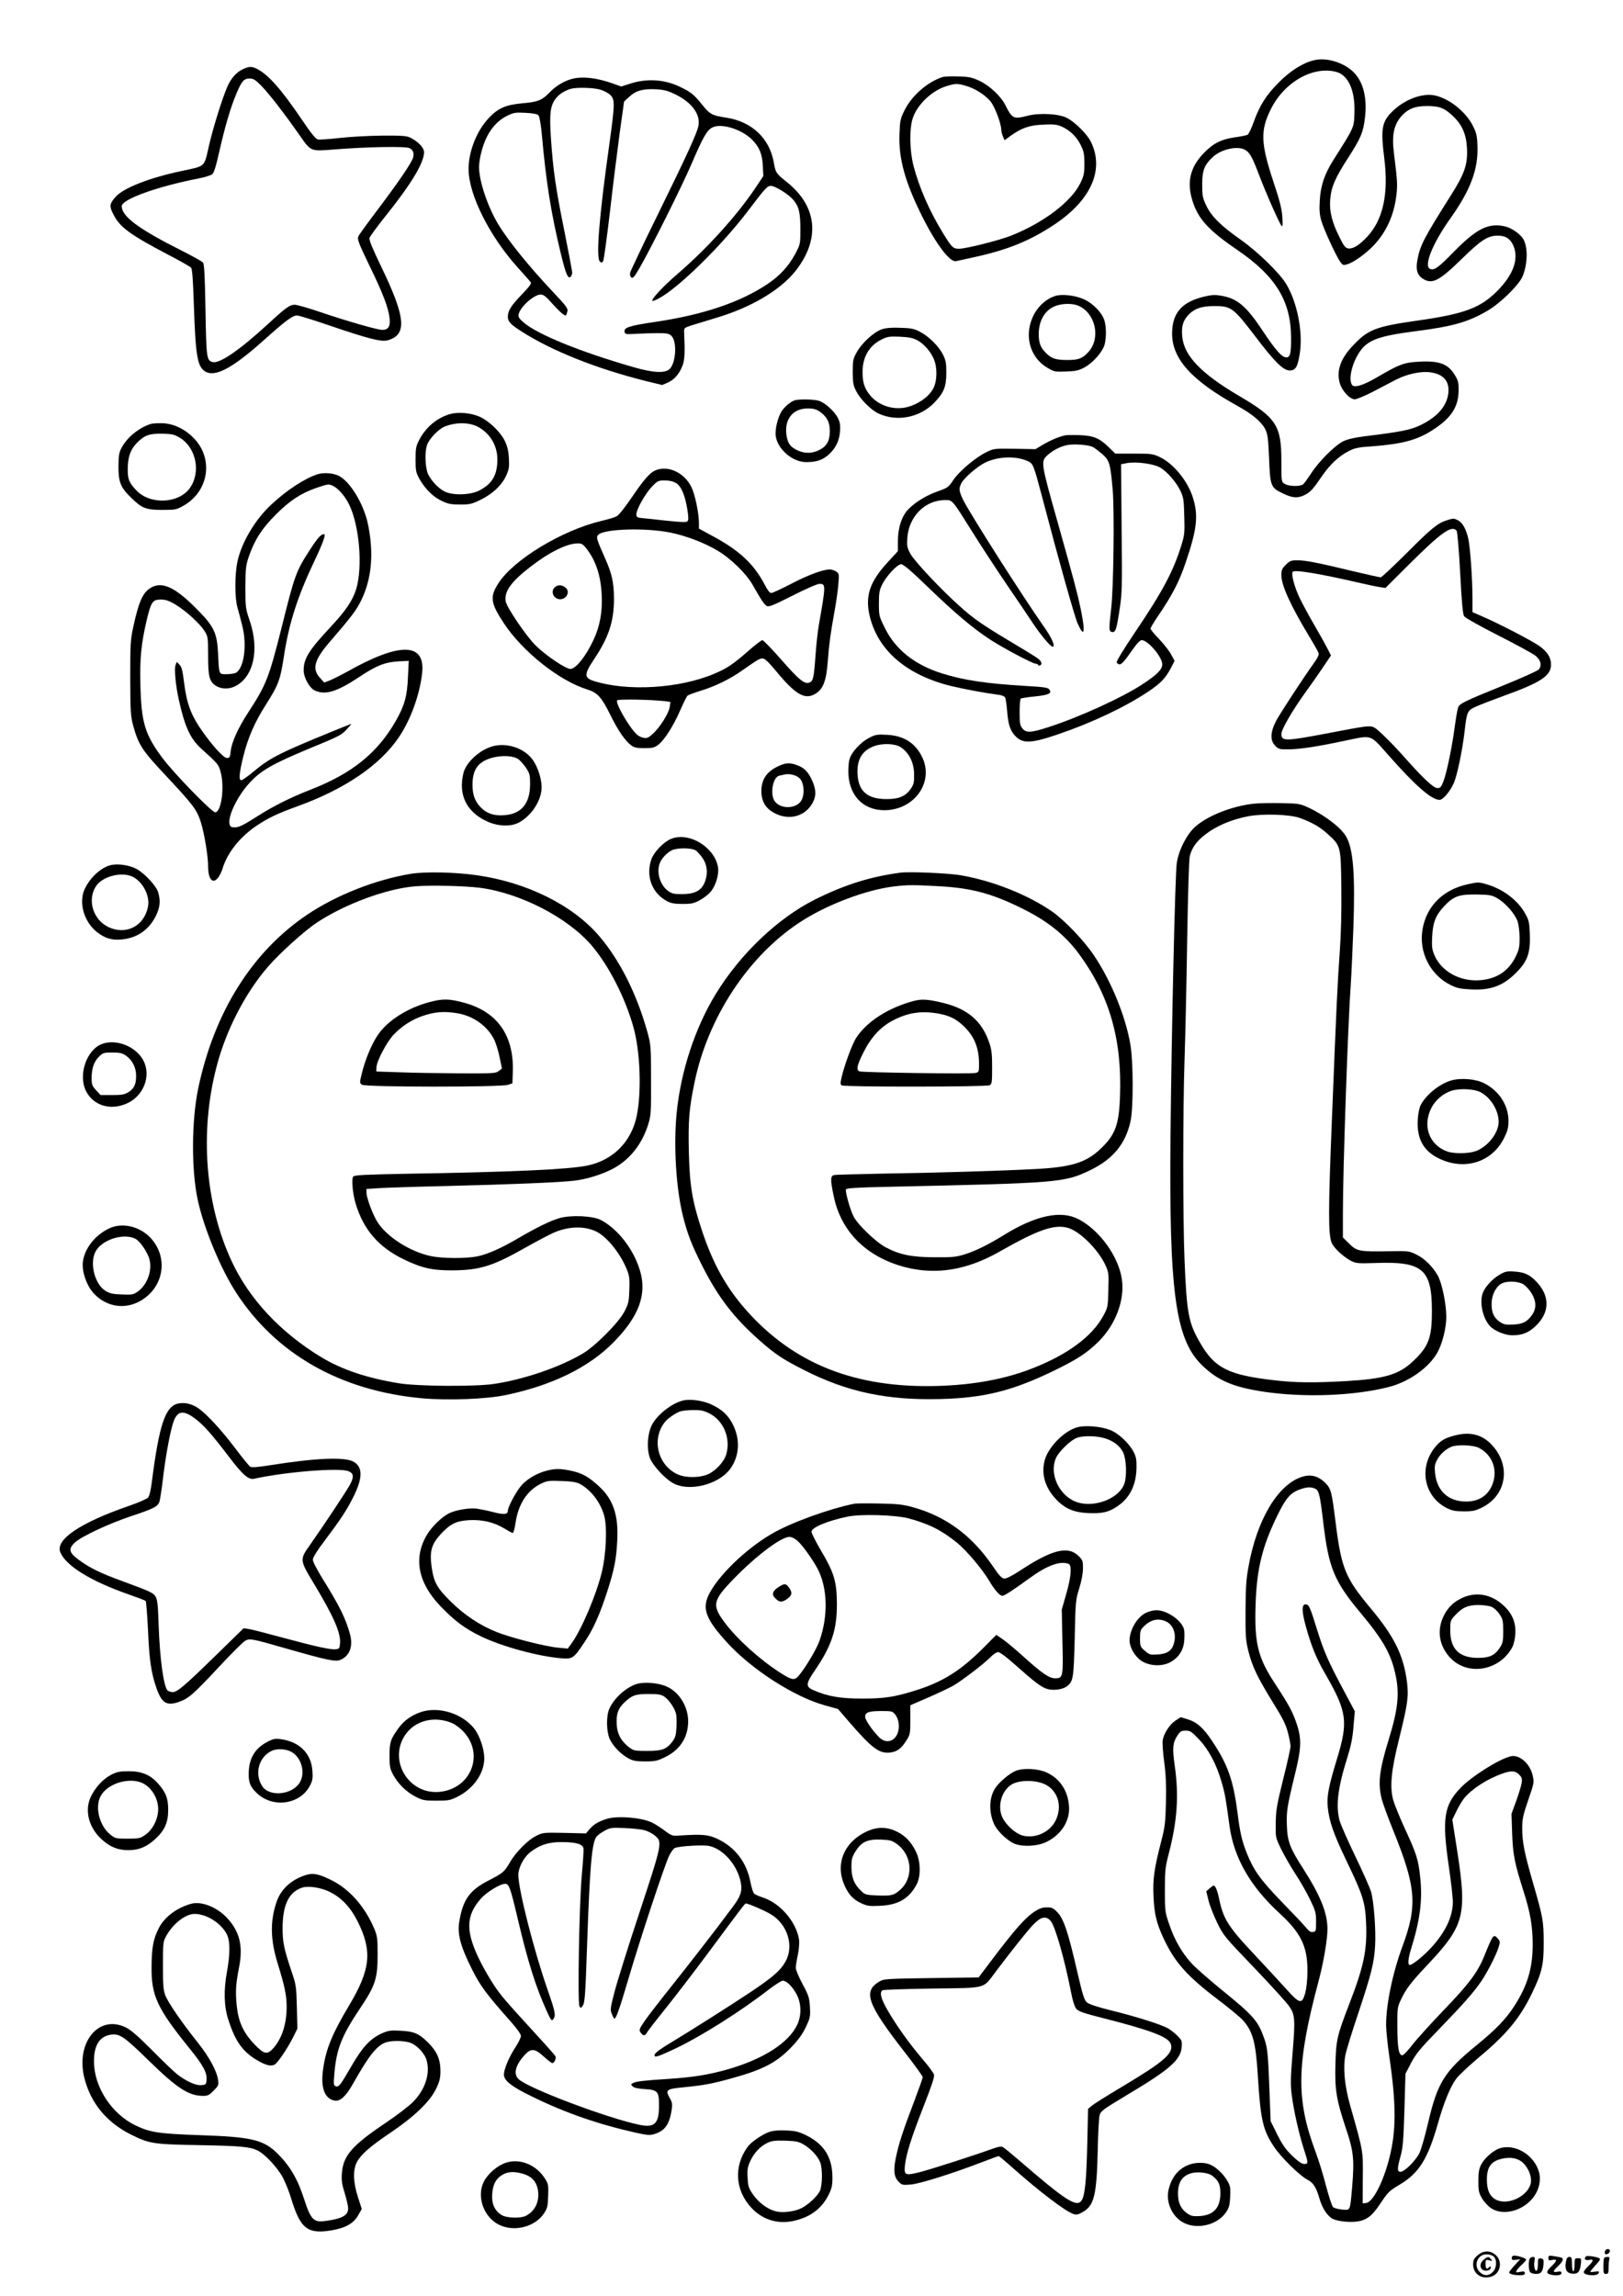
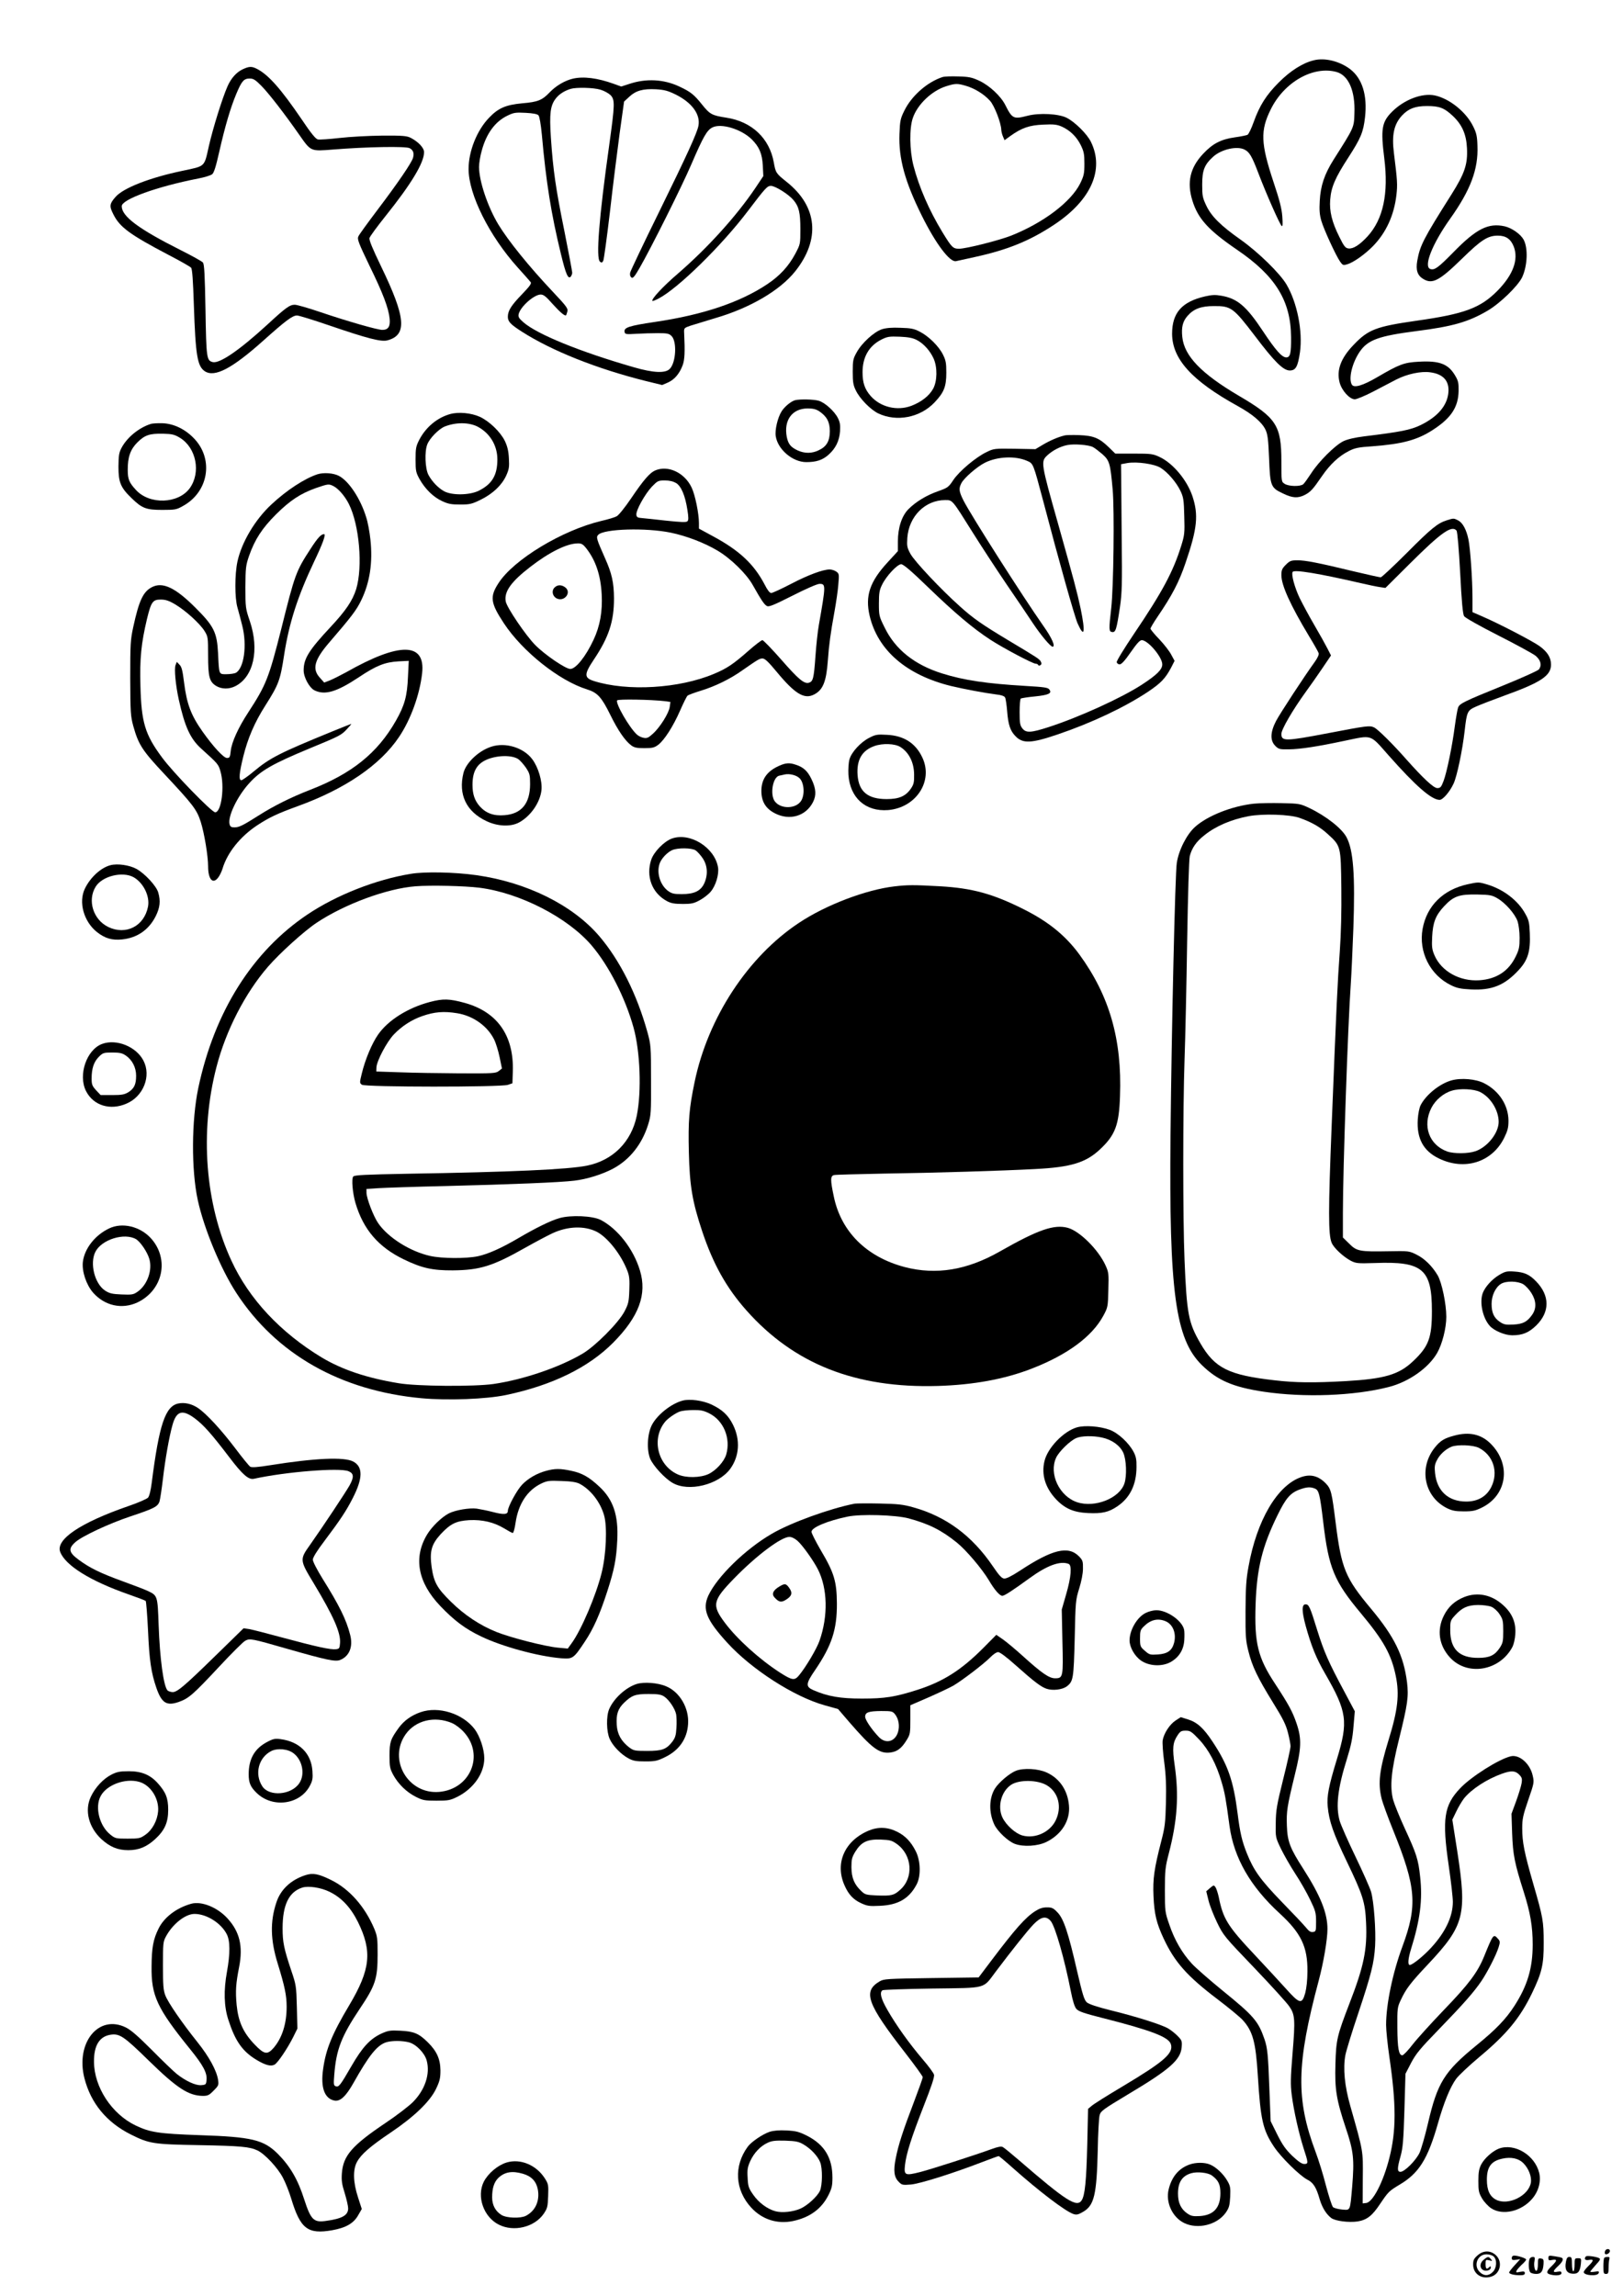
<svg xmlns="http://www.w3.org/2000/svg" version="1.0" width="1240pt" height="1754pt" viewBox="0 0 1240 1754" preserveAspectRatio="xMidYMid meet">
  <g transform="translate(0,1754) scale(0.1,-0.1)" fill="#000000" stroke="none">
    <path d="M10036 17079 c-83 -20 -179 -81 -266 -169 -96 -96 -146 -175 -192 -303 -17 -48 -38 -92 -47 -97 -9 -4 -52 -13 -96 -19 -107 -15 -170 -48 -243 -126 -100 -106 -125 -218 -82 -357 43 -139 122 -226 343 -377 292 -199 409 -389 411 -666 1 -124 -6 -155 -37 -155 -33 0 -82 56 -177 199 -127 192 -196 251 -319 272 -44 8 -72 7 -124 -5 -178 -41 -252 -126 -252 -286 1 -193 152 -359 502 -552 114 -63 184 -123 212 -181 16 -35 21 -72 27 -219 8 -212 13 -224 107 -268 72 -35 113 -37 165 -11 45 23 63 43 132 144 62 90 129 153 206 192 45 23 73 29 181 36 224 17 339 47 457 123 142 91 198 175 200 301 1 60 -3 77 -27 117 -52 88 -119 114 -277 105 -113 -6 -148 -19 -319 -119 -108 -63 -175 -83 -192 -57 -28 44 1 167 60 253 62 90 146 120 433 157 275 35 396 69 544 156 94 55 230 187 263 254 41 88 47 222 12 288 -23 42 -89 89 -144 102 -126 28 -217 -18 -392 -197 -118 -120 -144 -139 -177 -129 -54 18 14 191 152 385 155 218 215 377 208 555 -2 75 -8 100 -32 148 -54 112 -182 214 -294 238 -98 20 -234 -32 -327 -125 -78 -78 -87 -132 -59 -354 34 -270 -8 -466 -127 -597 -62 -67 -110 -97 -146 -93 -24 3 -34 15 -70 88 -57 114 -77 196 -70 285 7 95 38 167 138 321 97 150 115 195 128 308 19 168 -21 297 -114 368 -81 61 -194 89 -279 67z m176 -89 c91 -26 143 -144 136 -316 -3 -110 -2 -106 -160 -355 -69 -110 -99 -198 -105 -315 -4 -68 -1 -105 12 -150 19 -66 112 -268 144 -313 19 -27 24 -29 53 -20 48 13 136 76 198 139 101 104 161 236 179 391 9 81 7 109 -19 318 -18 141 0 223 63 290 49 52 100 71 190 71 94 0 131 -14 195 -74 72 -67 105 -141 110 -248 6 -123 -17 -192 -119 -354 -215 -340 -240 -389 -261 -507 -12 -70 1 -111 46 -138 69 -42 122 -15 296 155 147 144 197 176 274 176 62 0 99 -26 122 -85 37 -99 -6 -215 -125 -336 -131 -132 -251 -177 -619 -229 -307 -44 -368 -67 -478 -182 -100 -103 -134 -195 -109 -290 16 -61 76 -128 116 -128 14 0 75 25 135 56 60 31 142 74 182 95 82 42 189 65 259 55 100 -13 147 -66 139 -154 -9 -101 -82 -186 -214 -250 -75 -36 -149 -51 -428 -85 -73 -9 -128 -22 -160 -37 -64 -31 -189 -156 -246 -245 -25 -38 -52 -76 -61 -84 -23 -19 -111 -17 -142 3 -25 16 -25 17 -25 170 0 277 -37 334 -327 504 -285 168 -415 303 -430 447 -8 75 3 120 40 162 47 54 104 75 201 75 132 1 149 -12 316 -231 147 -194 214 -261 264 -261 46 0 62 30 78 140 22 159 -21 378 -103 517 -50 85 -216 247 -350 342 -152 107 -224 178 -263 261 -28 59 -31 74 -31 160 0 110 17 152 84 213 63 57 183 84 240 54 38 -19 57 -53 106 -182 59 -155 164 -393 178 -402 7 -4 8 19 4 73 -4 59 -21 126 -67 263 -98 296 -102 393 -21 556 103 209 325 334 503 285z" />
    <path d="M1855 17011 c-48 -22 -90 -69 -117 -131 -40 -91 -111 -319 -142 -455 -37 -164 -24 -152 -203 -190 -249 -52 -451 -131 -510 -199 -46 -52 -49 -70 -18 -131 49 -100 125 -156 426 -314 87 -45 162 -88 169 -96 9 -10 15 -98 21 -283 13 -389 27 -470 84 -508 75 -49 208 20 449 236 170 152 221 190 255 190 15 0 124 -34 244 -75 292 -100 399 -128 447 -115 152 41 141 173 -47 562 -68 141 -94 204 -90 220 4 13 59 88 123 168 197 246 294 407 294 488 0 32 -43 78 -100 108 -31 16 -58 19 -220 18 -102 -1 -248 -9 -326 -18 -78 -9 -153 -14 -166 -11 -17 4 -54 50 -123 153 -158 232 -253 340 -342 386 -40 20 -58 20 -108 -3z m144 -129 c56 -57 176 -212 287 -371 91 -130 85 -127 262 -113 250 20 553 26 582 10 27 -15 35 -37 26 -72 -9 -37 -116 -193 -268 -394 -77 -102 -145 -195 -150 -208 -10 -21 1 -49 84 -222 104 -212 147 -326 155 -407 6 -59 -11 -85 -56 -85 -38 0 -270 67 -471 135 -91 31 -180 57 -198 57 -39 0 -69 -22 -213 -155 -211 -193 -361 -296 -414 -283 -46 12 -49 29 -55 398 -5 274 -9 350 -20 363 -8 9 -85 52 -171 95 -320 161 -449 257 -449 335 0 52 267 149 583 211 49 9 97 24 108 33 14 11 29 60 54 171 44 194 86 337 130 442 42 100 58 118 103 118 28 0 43 -9 91 -58z" />
    <path d="M7200 16951 c-116 -38 -235 -143 -290 -255 -31 -62 -34 -78 -38 -180 -7 -187 42 -365 172 -626 106 -213 213 -355 260 -345 11 2 75 16 141 31 253 55 425 125 611 249 280 186 383 419 279 631 -29 60 -122 152 -185 184 -61 31 -208 39 -298 16 -109 -28 -118 -24 -172 83 -34 67 -120 147 -196 183 -58 27 -80 32 -163 34 -53 2 -107 0 -121 -5z m181 -67 c67 -20 137 -63 183 -114 34 -38 85 -170 86 -223 1 -12 6 -35 13 -50 l12 -28 44 32 c86 62 147 83 252 87 80 4 104 1 141 -15 64 -29 113 -77 145 -141 24 -49 28 -69 28 -142 0 -76 -4 -93 -32 -151 -70 -141 -280 -300 -525 -398 -93 -37 -347 -101 -400 -101 -47 0 -56 9 -127 125 -102 168 -179 344 -222 510 -30 117 -32 284 -5 363 35 104 144 208 254 243 71 22 85 23 153 3z" />
    <path d="M4377 16939 c-61 -14 -129 -54 -177 -104 -58 -61 -91 -74 -209 -84 -127 -12 -184 -36 -256 -112 -92 -96 -155 -255 -155 -390 0 -194 158 -511 376 -753 49 -54 93 -104 99 -112 7 -10 -10 -33 -66 -91 -83 -86 -109 -126 -109 -173 0 -36 20 -58 108 -114 228 -146 572 -283 944 -376 l127 -31 44 19 c50 22 89 68 113 133 15 41 18 101 11 244 -2 39 -1 40 48 57 28 9 113 35 190 58 265 77 494 211 611 358 193 243 170 494 -64 681 -83 66 -86 71 -100 150 -33 185 -168 312 -362 342 -110 17 -126 25 -186 100 -61 76 -86 97 -174 138 -118 56 -254 63 -382 20 l-62 -20 -58 21 c-122 44 -230 58 -311 39z m210 -84 c28 -8 62 -27 77 -41 35 -36 34 -69 -9 -379 -79 -562 -103 -868 -71 -894 12 -10 17 -8 25 7 5 10 28 178 51 373 22 195 56 464 74 599 l34 244 40 37 c50 47 105 62 204 57 64 -4 91 -11 152 -41 124 -62 189 -152 172 -239 -11 -55 -84 -216 -301 -658 -118 -239 -216 -447 -220 -461 -4 -17 -1 -30 8 -38 12 -10 23 2 63 71 87 151 322 620 397 795 90 209 118 258 159 279 67 35 221 -12 301 -90 58 -58 80 -109 85 -201 l4 -80 -60 -90 c-144 -214 -364 -457 -589 -652 -118 -101 -210 -200 -198 -212 2 -2 23 6 46 18 150 78 483 405 683 669 135 178 148 192 176 192 33 0 135 -64 172 -108 42 -50 53 -96 53 -222 0 -115 0 -115 -39 -189 -51 -95 -118 -168 -214 -232 -208 -139 -491 -234 -856 -288 -202 -30 -241 -43 -234 -77 3 -17 11 -19 88 -14 47 3 122 5 167 5 71 0 85 -3 104 -22 42 -42 34 -201 -13 -250 -33 -36 -126 -32 -277 12 -410 118 -739 252 -843 344 -35 31 -40 41 -35 63 15 57 118 148 168 148 22 0 41 -15 90 -71 58 -64 95 -96 104 -87 2 2 6 15 10 29 6 22 -8 41 -111 150 -185 196 -341 390 -417 515 -81 135 -147 331 -147 439 0 28 9 84 21 125 35 130 102 221 195 266 49 24 63 26 140 22 56 -3 89 -9 98 -19 8 -9 18 -66 26 -149 32 -360 71 -605 146 -912 37 -152 54 -192 74 -172 6 6 11 20 12 30 0 10 -27 154 -60 319 -66 325 -86 462 -103 713 -12 183 -5 245 37 299 25 33 65 59 114 74 43 13 174 10 227 -6z" />
-     <path d="M8064 15280 c-65 -20 -126 -72 -162 -138 -82 -151 -40 -327 98 -410 53 -32 58 -33 145 -30 79 3 98 8 145 34 64 36 134 117 149 171 14 51 14 136 -1 185 -18 59 -86 130 -157 162 -66 30 -166 41 -217 26z m174 -75 c130 -55 174 -244 80 -351 -46 -52 -77 -64 -162 -64 -86 0 -119 10 -159 48 -46 43 -61 80 -61 152 1 110 55 193 144 218 53 15 116 14 158 -3z" />
    <path d="M6738 15025 c-60 -20 -154 -105 -193 -177 -27 -48 -30 -61 -30 -148 0 -80 4 -103 24 -143 30 -63 113 -147 171 -175 141 -67 320 -32 430 84 72 76 90 120 90 227 0 75 -4 95 -26 139 -32 64 -110 141 -178 175 -42 22 -68 27 -146 29 -66 3 -110 -1 -142 -11z m268 -83 c50 -26 100 -81 127 -141 30 -67 28 -173 -4 -231 -30 -54 -90 -101 -166 -130 -109 -41 -236 -10 -311 75 -45 52 -62 100 -62 182 0 115 49 200 142 248 48 24 61 26 143 23 67 -3 101 -10 131 -26z" />
    <path d="M6075 14483 c-31 -8 -81 -49 -104 -86 -30 -48 -52 -143 -44 -190 16 -101 129 -197 233 -197 78 0 125 16 171 57 54 49 81 104 87 178 3 48 0 69 -16 101 -27 54 -101 120 -148 133 -39 11 -141 13 -179 4z m186 -86 c56 -38 79 -81 79 -150 0 -75 -24 -118 -84 -146 -52 -26 -108 -26 -161 -2 -54 25 -73 49 -84 104 -24 128 42 217 160 217 42 0 65 -6 90 -23z" />
    <path d="M3439 14377 c-100 -28 -186 -101 -236 -197 -25 -49 -28 -65 -28 -150 0 -87 3 -100 30 -149 42 -75 105 -138 173 -169 47 -22 71 -26 139 -26 73 0 89 4 156 37 93 46 160 110 194 183 22 49 25 66 21 134 -3 57 -12 92 -31 132 -34 69 -119 151 -191 184 -66 30 -163 39 -227 21z m208 -95 c95 -49 153 -144 153 -251 0 -122 -41 -190 -145 -241 -70 -33 -201 -35 -261 -3 -45 24 -94 75 -121 126 -25 48 -30 176 -9 231 18 48 88 119 134 138 84 33 182 33 249 0z" />
    <path d="M1150 14301 c-90 -29 -180 -103 -222 -183 -19 -36 -22 -58 -23 -143 0 -119 16 -159 100 -240 80 -78 111 -90 235 -90 98 0 109 2 158 30 193 106 236 351 90 510 -68 74 -158 119 -247 122 -36 1 -77 -1 -91 -6z m226 -106 c124 -77 160 -264 74 -384 -87 -120 -307 -128 -411 -14 -52 56 -63 82 -63 152 -1 98 20 158 73 211 57 57 94 69 197 67 70 -2 87 -6 130 -32z" />
    <path d="M8135 14214 c-51 -12 -115 -40 -167 -71 l-57 -34 -158 3 c-152 2 -160 2 -213 -24 -83 -39 -211 -147 -256 -214 -37 -56 -43 -60 -116 -86 -89 -31 -170 -80 -227 -137 -51 -51 -81 -142 -81 -247 l0 -74 -79 -86 c-136 -148 -172 -256 -137 -407 62 -264 281 -453 621 -537 101 -24 261 -54 348 -65 38 -4 60 -12 66 -23 5 -9 12 -57 16 -107 8 -100 23 -147 63 -188 56 -59 121 -56 326 14 256 87 508 206 686 324 100 67 134 103 178 186 l26 51 -25 46 c-13 26 -54 79 -91 118 -38 39 -68 76 -68 82 0 6 24 47 54 91 111 163 164 264 214 412 90 263 100 366 52 510 -42 123 -148 250 -250 298 -51 24 -65 26 -197 26 l-142 0 -48 47 c-74 72 -118 90 -226 94 -51 2 -101 1 -112 -2z m215 -89 c14 -7 46 -32 72 -54 55 -49 61 -70 79 -271 14 -157 7 -747 -11 -905 -19 -166 -18 -180 7 -183 27 -4 34 20 60 193 15 103 17 177 13 515 -2 217 -4 435 -4 485 l-1 89 49 9 c74 12 207 -7 254 -37 54 -34 120 -111 151 -176 23 -49 26 -69 29 -193 4 -128 2 -145 -23 -225 -62 -200 -145 -354 -362 -675 -74 -110 -133 -206 -131 -215 2 -10 12 -17 23 -17 13 0 40 29 84 93 47 67 69 92 85 92 47 -1 156 -129 156 -185 0 -39 -41 -80 -156 -155 -155 -101 -478 -248 -712 -324 -136 -44 -173 -46 -201 -10 -18 23 -21 41 -21 125 0 54 4 100 9 103 5 3 53 11 107 16 107 11 133 24 111 53 -10 15 -39 19 -177 27 -304 18 -474 43 -643 96 -210 66 -357 183 -438 350 -43 86 -44 92 -44 184 0 80 4 103 24 143 32 67 117 157 146 157 17 0 77 -51 210 -180 200 -193 341 -312 472 -397 97 -63 323 -183 346 -183 8 0 17 -4 19 -10 2 -5 9 -6 17 -1 9 6 10 14 3 27 -10 20 -28 31 -252 165 -196 118 -263 164 -364 255 -147 131 -348 345 -380 403 -26 48 -28 60 -24 122 12 165 136 289 289 289 57 0 51 7 209 -245 62 -99 178 -277 258 -395 81 -118 172 -253 203 -300 62 -93 135 -180 151 -180 24 0 -6 68 -70 158 -164 234 -553 845 -611 959 -35 70 -37 91 -16 132 21 41 121 127 181 157 96 47 230 53 320 14 49 -21 47 -17 125 -310 119 -454 239 -880 262 -932 52 -117 61 -71 23 114 -26 122 -51 216 -171 643 -134 473 -134 479 -83 527 40 37 97 67 151 78 52 11 164 2 197 -15z" />
    <path d="M5005 13946 c-41 -18 -88 -72 -184 -214 -47 -69 -95 -129 -110 -136 -14 -8 -67 -24 -116 -35 -299 -71 -670 -295 -786 -475 -68 -104 -62 -151 40 -306 142 -216 423 -440 636 -506 80 -25 111 -59 178 -195 59 -120 113 -198 160 -233 23 -17 43 -21 100 -21 61 0 77 4 105 25 47 35 115 141 168 262 25 57 50 108 57 114 7 6 53 23 102 38 108 33 223 89 313 153 125 87 135 93 158 93 18 0 45 -26 108 -102 140 -169 211 -212 286 -173 68 35 93 98 105 260 8 114 20 206 50 370 13 72 27 167 30 211 7 78 6 82 -16 98 -13 9 -35 16 -50 16 -52 0 -165 -42 -297 -111 -73 -38 -141 -69 -150 -69 -11 0 -29 23 -49 63 -83 159 -195 263 -398 372 l-105 57 0 42 c0 73 -29 216 -56 272 -54 114 -181 173 -279 130z m161 -96 c39 -25 69 -95 86 -206 9 -56 9 -77 0 -86 -9 -9 -49 -7 -164 5 -84 10 -169 18 -188 20 -28 2 -36 7 -38 24 -5 33 66 160 119 216 43 44 48 47 98 47 37 0 64 -7 87 -20z m-41 -379 c120 -25 256 -77 357 -137 101 -60 220 -176 268 -261 65 -115 89 -152 109 -162 15 -9 51 6 196 79 102 52 189 90 206 90 49 0 49 -8 -5 -315 -8 -44 -20 -152 -26 -240 -12 -167 -18 -190 -49 -200 -36 -11 -78 23 -211 175 -72 82 -138 150 -145 150 -8 0 -55 -36 -104 -79 -118 -104 -167 -137 -265 -178 -267 -113 -664 -136 -919 -55 -75 24 -75 51 -1 162 116 173 155 293 155 469 -1 121 -16 190 -68 306 -66 149 -70 162 -52 180 45 46 366 55 554 16z m-647 -118 c73 -93 111 -205 119 -353 7 -130 -13 -243 -62 -347 -60 -129 -136 -223 -178 -223 -35 0 -193 107 -267 182 -72 72 -217 286 -226 333 -14 75 40 151 188 265 143 111 278 178 360 179 30 1 41 -5 66 -36z m601 -1169 l43 -6 -5 -37 c-6 -48 -75 -158 -129 -206 -34 -31 -45 -36 -71 -31 -17 3 -39 14 -50 24 -58 52 -166 239 -152 262 7 11 264 6 364 -6z" />
    <path d="M4235 13050 c-23 -25 -13 -67 20 -82 57 -26 113 45 65 84 -29 23 -62 23 -85 -2z" />
    <path d="M2425 13917 c-99 -33 -234 -121 -351 -230 -125 -116 -228 -289 -260 -437 -21 -99 -21 -277 0 -350 9 -30 25 -93 37 -140 38 -151 13 -326 -50 -360 -11 -5 -42 -10 -70 -10 -60 0 -57 -7 -65 160 -8 160 -32 208 -175 350 -152 152 -249 197 -330 155 -67 -34 -99 -102 -143 -305 -21 -96 -23 -129 -23 -390 1 -262 3 -291 23 -365 40 -143 68 -187 239 -369 220 -235 247 -271 277 -365 27 -86 56 -260 56 -339 0 -98 35 -138 75 -88 13 16 28 47 35 70 36 121 133 244 264 331 93 61 152 89 311 147 362 131 631 315 774 529 89 132 158 323 176 486 27 237 -171 240 -580 8 -44 -24 -100 -52 -124 -62 l-44 -17 -33 37 c-62 67 -42 138 74 272 168 195 206 245 242 320 66 136 89 289 70 464 -6 57 -20 133 -32 169 -43 142 -133 278 -209 317 -42 22 -117 27 -164 12z m124 -91 c38 -20 86 -76 116 -135 81 -161 108 -481 56 -652 -28 -88 -79 -164 -196 -289 -166 -178 -205 -241 -205 -331 0 -53 44 -134 84 -153 80 -38 169 -11 338 101 133 89 199 115 302 121 l79 4 -6 -123 c-6 -147 -26 -218 -92 -334 -141 -248 -337 -405 -657 -529 -144 -56 -275 -121 -393 -196 -120 -76 -148 -90 -184 -90 -24 0 -32 5 -37 24 -15 59 59 213 150 313 88 97 177 148 464 267 228 94 240 100 283 147 20 21 35 39 33 39 -3 0 -66 -25 -142 -56 -406 -166 -478 -202 -606 -309 -43 -36 -85 -65 -92 -65 -21 0 -17 52 15 182 35 141 87 261 168 388 102 161 114 193 143 382 38 247 103 450 230 718 66 138 92 210 76 210 -23 0 -50 -30 -103 -112 -112 -172 -120 -195 -223 -608 -96 -380 -116 -431 -254 -643 -76 -116 -126 -227 -133 -293 -5 -48 -8 -54 -29 -54 -25 0 -104 85 -186 201 -89 126 -121 211 -142 378 -11 89 -18 118 -35 134 l-20 21 -10 -25 c-11 -29 1 -154 25 -263 46 -208 88 -300 173 -376 125 -113 130 -118 145 -171 34 -114 8 -314 -40 -314 -26 0 -321 303 -406 419 -130 175 -158 268 -165 546 -6 212 6 326 50 512 32 131 44 148 105 148 37 0 62 -8 111 -37 79 -47 186 -144 223 -202 27 -44 28 -48 28 -188 0 -164 10 -201 62 -233 42 -25 98 -26 147 -1 138 71 184 276 110 496 -33 97 -34 104 -34 260 1 148 3 166 28 239 44 125 99 210 206 317 108 107 187 159 305 201 94 32 98 33 135 14z" />
    <path d="M11055 13566 c-71 -22 -120 -62 -308 -251 -102 -102 -191 -185 -198 -185 -8 0 -99 20 -204 45 -277 67 -371 85 -432 85 -49 0 -59 -4 -89 -34 -29 -29 -34 -41 -34 -80 0 -77 69 -229 211 -465 38 -62 71 -121 74 -131 3 -10 -9 -37 -30 -66 -79 -109 -265 -393 -296 -452 -44 -85 -46 -149 -6 -189 26 -26 33 -28 105 -27 85 1 217 21 424 65 216 45 192 53 336 -110 207 -234 329 -341 391 -341 25 0 78 62 107 125 26 57 67 252 84 400 17 151 21 158 88 188 31 14 127 51 212 82 283 102 360 153 360 238 0 54 -27 97 -87 141 -52 38 -310 172 -435 226 l-78 34 0 105 c0 145 -17 385 -31 451 -16 76 -44 127 -79 145 -34 17 -33 17 -85 1z m73 -79 c7 -8 18 -140 28 -323 11 -220 20 -315 30 -331 8 -12 117 -74 261 -147 136 -69 265 -139 286 -156 39 -34 48 -71 25 -103 -7 -10 -128 -64 -270 -122 -306 -124 -336 -139 -348 -170 -5 -13 -16 -77 -25 -142 -20 -155 -61 -352 -86 -419 -18 -47 -24 -54 -48 -54 -28 0 -109 76 -237 220 -101 115 -220 233 -247 244 -33 15 -54 12 -347 -44 -331 -63 -360 -64 -360 -6 0 34 85 181 190 326 30 41 85 119 122 174 l67 99 -26 51 c-14 28 -59 109 -100 179 -41 70 -92 165 -114 210 -38 80 -65 180 -53 198 12 20 202 -12 518 -85 60 -14 128 -28 150 -31 l41 -6 190 189 c235 234 317 292 353 249z" />
    <path d="M6643 11905 c-68 -34 -138 -111 -153 -166 -7 -24 -10 -76 -8 -116 12 -178 131 -284 303 -271 213 18 346 219 263 399 -51 111 -141 170 -273 176 -71 4 -86 2 -132 -22z m236 -71 c66 -42 104 -118 105 -210 1 -59 -3 -76 -24 -107 -40 -59 -91 -81 -186 -81 -144 0 -213 57 -222 184 -8 115 33 187 128 221 64 23 157 19 199 -7z" />
    <path d="M3753 11836 c-96 -31 -192 -122 -212 -200 -41 -165 21 -296 177 -369 85 -40 183 -44 247 -10 89 48 162 153 172 248 7 68 -24 173 -70 235 -66 89 -205 132 -314 96z m207 -95 c14 -10 40 -39 58 -65 29 -44 32 -55 32 -125 0 -148 -65 -228 -195 -238 -82 -7 -141 14 -189 67 -39 44 -56 92 -56 165 0 102 33 160 110 193 81 34 193 35 240 3z" />
    <path d="M5950 11689 c-90 -41 -132 -100 -133 -189 0 -81 31 -135 102 -172 113 -59 237 -23 292 84 27 52 24 103 -10 174 -30 63 -61 93 -120 112 -48 17 -79 15 -131 -9z m159 -94 c35 -34 41 -126 12 -172 -39 -62 -154 -65 -200 -6 -40 50 -18 187 33 198 11 2 30 6 41 9 37 8 90 -5 114 -29z" />
    <path d="M9580 11401 c-167 -18 -354 -92 -449 -177 -64 -57 -125 -177 -140 -275 -13 -77 -40 -1277 -48 -2074 -12 -1202 37 -1564 239 -1762 119 -117 239 -169 473 -204 309 -46 690 -32 955 36 153 39 304 145 370 260 39 68 70 190 70 276 0 99 -34 262 -66 317 -42 71 -101 129 -163 159 -55 27 -59 28 -211 25 -222 -4 -245 0 -302 58 l-48 47 0 190 c0 326 38 1435 60 1743 5 74 14 268 20 430 14 407 0 595 -52 694 -36 68 -156 162 -283 223 -72 34 -78 35 -212 38 -76 2 -172 0 -213 -4z m350 -109 c92 -33 154 -68 214 -123 101 -92 100 -91 104 -410 2 -184 -2 -347 -12 -490 -17 -235 -24 -374 -62 -1329 -26 -647 -26 -832 0 -893 16 -40 90 -108 147 -138 40 -20 53 -21 184 -17 364 14 435 -46 435 -367 0 -205 -25 -271 -144 -383 -108 -103 -220 -135 -514 -152 -250 -14 -387 -12 -542 6 -354 40 -459 93 -569 283 -91 157 -104 224 -121 636 -13 310 -13 1146 0 1529 6 165 15 572 20 905 6 367 14 624 20 651 15 61 50 112 112 160 87 70 205 120 336 145 109 21 318 14 392 -13z" />
    <path d="M5132 11134 c-59 -22 -136 -101 -156 -160 -43 -127 5 -256 119 -317 31 -17 58 -22 120 -22 70 0 87 4 134 30 29 16 66 45 82 65 38 46 63 130 55 184 -25 152 -215 271 -354 220z m183 -90 c13 -9 38 -36 55 -62 36 -55 40 -124 11 -189 -27 -59 -77 -83 -172 -83 -62 0 -77 4 -107 26 -60 46 -88 141 -61 211 14 37 57 82 94 99 43 19 150 18 180 -2z" />
    <path d="M844 10931 c-73 -19 -153 -92 -195 -178 -51 -104 -9 -253 92 -333 61 -48 115 -64 192 -56 116 12 204 73 257 178 32 65 38 115 19 180 -13 49 -103 146 -167 181 -54 29 -144 42 -198 28z m177 -92 c75 -43 125 -145 110 -224 -29 -150 -169 -221 -304 -156 -115 56 -161 203 -96 308 50 81 205 119 290 72z" />
    <path d="M3139 10865 c-266 -43 -568 -162 -789 -310 -421 -282 -712 -743 -835 -1326 -52 -247 -54 -626 -4 -856 47 -217 176 -528 295 -710 304 -467 796 -747 1417 -804 199 -18 492 -7 644 25 352 74 630 210 818 400 197 199 260 369 204 552 -49 163 -170 318 -299 385 -62 32 -230 39 -316 14 -67 -19 -179 -74 -312 -152 -129 -76 -232 -122 -310 -139 -90 -19 -275 -18 -365 2 -153 34 -322 140 -398 251 -36 52 -89 191 -89 232 l0 29 93 6 c50 3 279 11 507 16 519 13 881 28 987 41 96 11 214 48 297 92 127 68 221 186 268 337 22 71 23 90 22 340 0 256 -1 268 -27 364 -81 292 -211 551 -370 737 -204 237 -554 410 -939 464 -163 23 -394 28 -499 10z m523 -106 c310 -39 676 -228 858 -441 132 -155 257 -400 320 -626 51 -182 63 -488 25 -675 -41 -199 -182 -341 -380 -381 -143 -29 -572 -49 -1373 -62 -321 -6 -404 -10 -413 -21 -15 -17 -5 -128 17 -203 60 -202 175 -336 369 -430 138 -67 220 -85 375 -84 207 2 304 32 553 173 78 44 171 93 207 110 118 55 245 59 339 12 85 -44 189 -177 236 -303 14 -37 16 -68 13 -145 -3 -88 -7 -104 -38 -163 -46 -86 -220 -261 -317 -319 -178 -106 -456 -200 -683 -233 -149 -21 -586 -18 -725 6 -243 40 -430 103 -586 196 -316 191 -556 447 -691 740 -201 434 -243 984 -114 1480 72 279 219 564 393 765 90 104 278 274 373 337 216 143 536 261 755 278 116 9 375 3 487 -11z" />
    <path d="M3284 9886 c-167 -44 -317 -138 -394 -247 -48 -68 -100 -192 -126 -300 -17 -69 -17 -72 1 -85 26 -19 1061 -19 1115 -1 l35 12 3 90 c9 274 -118 455 -367 524 -117 32 -165 34 -267 7z m210 -86 c121 -20 228 -96 280 -198 14 -27 33 -89 43 -137 l18 -87 -24 -19 c-22 -18 -42 -19 -300 -18 -152 1 -357 4 -456 8 l-180 6 1 31 c2 50 80 197 133 252 60 63 137 113 216 140 94 33 166 39 269 22z" />
-     <path d="M6880 10874 c-229 -30 -427 -92 -657 -207 -283 -143 -567 -414 -754 -719 -158 -258 -267 -589 -299 -907 -25 -252 -5 -581 49 -795 35 -137 65 -215 148 -379 121 -238 240 -393 437 -567 119 -105 177 -143 336 -224 330 -168 633 -233 1040 -223 340 8 559 63 885 223 172 84 245 133 331 219 130 131 199 318 175 475 -26 174 -171 374 -331 457 -134 70 -327 29 -568 -120 -122 -75 -214 -121 -302 -149 -66 -20 -93 -23 -230 -22 -176 1 -265 19 -373 76 -73 38 -214 173 -245 235 -27 51 -65 190 -59 207 4 10 75 15 309 20 1325 29 1359 32 1557 127 174 84 270 201 308 372 23 102 22 456 -1 590 -36 212 -146 482 -276 676 -78 117 -227 272 -323 339 -186 128 -452 234 -697 276 -92 16 -389 29 -460 20z m301 -104 c246 -14 404 -57 639 -175 190 -95 320 -201 426 -345 230 -315 327 -649 311 -1083 -7 -219 -36 -297 -151 -405 -109 -103 -222 -138 -496 -152 -265 -14 -760 -29 -1165 -35 -192 -4 -360 -8 -372 -11 -29 -6 -30 -35 -3 -162 55 -270 250 -464 543 -541 239 -62 475 -24 727 120 292 166 413 208 518 180 91 -25 233 -166 288 -286 24 -53 26 -63 22 -188 -3 -129 -4 -134 -38 -197 -86 -160 -276 -300 -551 -406 -207 -80 -444 -123 -715 -131 -627 -18 -1097 167 -1461 577 -153 172 -255 355 -338 604 -75 225 -96 346 -102 603 -6 242 2 336 44 538 102 492 408 958 798 1216 204 136 512 253 728 278 101 12 148 12 348 1z" />
+     <path d="M6880 10874 z m301 -104 c246 -14 404 -57 639 -175 190 -95 320 -201 426 -345 230 -315 327 -649 311 -1083 -7 -219 -36 -297 -151 -405 -109 -103 -222 -138 -496 -152 -265 -14 -760 -29 -1165 -35 -192 -4 -360 -8 -372 -11 -29 -6 -30 -35 -3 -162 55 -270 250 -464 543 -541 239 -62 475 -24 727 120 292 166 413 208 518 180 91 -25 233 -166 288 -286 24 -53 26 -63 22 -188 -3 -129 -4 -134 -38 -197 -86 -160 -276 -300 -551 -406 -207 -80 -444 -123 -715 -131 -627 -18 -1097 167 -1461 577 -153 172 -255 355 -338 604 -75 225 -96 346 -102 603 -6 242 2 336 44 538 102 492 408 958 798 1216 204 136 512 253 728 278 101 12 148 12 348 1z" />
    <path d="M6982 9894 c-195 -51 -362 -159 -442 -284 -29 -46 -88 -204 -110 -299 -10 -44 -10 -55 1 -62 20 -13 1106 -12 1130 1 17 10 19 22 19 136 0 100 -4 137 -21 186 -56 168 -165 262 -357 308 -112 27 -160 30 -220 14z m178 -95 c86 -14 139 -38 196 -91 86 -79 124 -169 124 -295 0 -60 -1 -63 -27 -69 -33 -9 -863 3 -886 12 -27 10 -20 46 29 143 58 117 131 196 224 245 112 59 214 76 340 55z" />
    <path d="M11212 10785 c-186 -41 -311 -164 -343 -340 -32 -176 57 -353 217 -431 45 -22 73 -28 153 -32 160 -8 257 32 364 148 71 76 91 145 85 282 -3 79 -8 101 -33 145 -55 103 -168 190 -294 227 -64 19 -66 19 -149 1z m230 -108 c60 -35 134 -119 153 -176 8 -25 15 -79 15 -125 0 -69 -4 -90 -29 -141 -54 -113 -147 -174 -278 -183 -150 -10 -290 68 -343 190 -19 44 -22 65 -18 142 5 108 26 163 89 231 74 80 117 95 259 92 94 -2 110 -5 152 -30z" />
    <path d="M781 9566 c-119 -43 -186 -237 -124 -360 56 -111 185 -151 310 -96 129 55 190 211 129 328 -55 107 -206 168 -315 128z m180 -89 c49 -33 79 -91 79 -154 0 -67 -15 -98 -59 -126 -30 -18 -50 -22 -124 -22 l-88 0 -35 37 c-30 33 -34 44 -34 90 0 76 17 127 55 165 31 31 37 33 103 33 55 0 76 -4 103 -23z" />
    <path d="M11089 9287 c-89 -25 -194 -109 -235 -189 -10 -19 -19 -65 -22 -109 -9 -146 43 -241 161 -298 197 -96 407 -29 499 157 27 55 33 78 33 132 -1 118 -72 228 -187 286 -63 32 -175 42 -249 21z m218 -88 c80 -39 143 -139 143 -229 0 -85 -86 -193 -178 -224 -55 -19 -163 -20 -215 -2 -138 50 -191 195 -121 333 31 61 94 114 158 132 60 18 166 13 213 -10z" />
    <path d="M833 8156 c-107 -51 -188 -154 -200 -256 -8 -72 26 -174 78 -234 89 -101 221 -130 339 -75 195 93 246 331 104 489 -83 92 -220 125 -321 76z m207 -82 c32 -20 84 -95 100 -148 27 -86 -14 -202 -90 -254 -32 -22 -43 -23 -122 -20 -72 3 -92 8 -126 30 -79 53 -118 208 -73 296 48 94 222 148 311 96z" />
    <path d="M11454 7801 c-54 -32 -106 -89 -125 -137 -27 -71 -1 -193 54 -253 34 -37 115 -71 171 -71 78 0 126 20 183 75 105 103 105 228 -1 337 -51 53 -90 70 -166 75 -58 4 -70 1 -116 -26z m184 -71 c18 -11 46 -41 62 -67 37 -59 40 -115 8 -163 -39 -57 -71 -74 -146 -78 -58 -3 -72 0 -102 20 -46 31 -64 70 -64 138 0 63 29 126 72 153 39 24 128 22 170 -3z" />
    <path d="M5215 6841 c-87 -23 -195 -109 -235 -187 -35 -69 -40 -192 -12 -258 25 -56 111 -149 170 -183 122 -72 353 -15 442 108 69 96 77 220 21 334 -37 75 -82 117 -167 157 -65 30 -164 44 -219 29z m203 -97 c111 -55 167 -192 130 -316 -16 -53 -78 -121 -135 -148 -63 -29 -171 -31 -234 -3 -155 69 -204 273 -97 403 21 26 81 67 113 78 17 6 62 11 101 11 56 1 80 -4 122 -25z" />
    <path d="M1362 6819 c-99 -21 -146 -160 -203 -607 -7 -56 -18 -101 -28 -112 -9 -10 -77 -40 -151 -65 -367 -127 -556 -255 -520 -350 40 -104 232 -223 525 -325 66 -23 123 -45 128 -49 4 -4 12 -106 18 -227 10 -228 24 -322 64 -438 40 -115 78 -139 170 -107 77 27 110 56 307 267 95 102 186 193 202 201 36 19 49 16 321 -62 301 -86 368 -100 404 -85 71 29 100 102 76 193 -30 117 -83 224 -212 430 -40 65 -73 128 -73 143 0 16 31 67 88 142 121 161 168 231 218 330 77 151 78 238 2 278 -69 36 -292 26 -631 -28 -99 -16 -143 -19 -155 -12 -9 6 -61 69 -114 140 -110 145 -222 266 -286 309 -48 32 -102 44 -150 34z m124 -112 c68 -50 130 -120 264 -296 103 -136 149 -176 190 -167 242 53 652 86 722 58 42 -17 44 -45 8 -110 -34 -59 -198 -306 -300 -451 -82 -115 -81 -117 29 -299 148 -246 205 -374 199 -453 -3 -40 -6 -44 -31 -47 -41 -5 -150 19 -402 87 -121 33 -239 63 -262 67 l-42 6 -211 -206 c-252 -246 -302 -288 -338 -281 -14 2 -28 8 -32 12 -31 33 -59 247 -68 499 -8 226 -8 226 -85 262 -23 11 -107 43 -187 72 -173 63 -253 102 -337 164 -78 57 -84 86 -26 137 53 46 254 140 418 195 183 61 211 75 224 116 5 18 17 96 26 173 18 152 47 317 72 407 30 110 75 124 169 55z" />
    <path d="M8229 6637 c-102 -29 -225 -156 -249 -258 -25 -102 6 -203 86 -289 69 -74 137 -103 248 -108 107 -5 157 7 222 51 97 65 147 166 147 302 1 54 -4 80 -22 114 -36 69 -118 145 -183 169 -73 27 -188 36 -249 19z m190 -78 c76 -16 138 -61 163 -116 24 -54 28 -176 9 -234 -37 -114 -226 -189 -362 -144 -135 45 -217 217 -160 340 21 46 106 130 154 150 39 17 128 19 196 4z" />
    <path d="M11112 6574 c-76 -20 -106 -38 -147 -88 -129 -157 -85 -380 91 -467 40 -19 64 -24 129 -24 68 0 88 5 139 30 191 96 223 329 65 487 -72 72 -163 93 -277 62z m187 -94 c110 -56 151 -185 95 -298 -36 -73 -103 -112 -192 -112 -136 0 -224 80 -238 218 -5 47 -3 66 15 99 21 43 67 84 111 102 46 18 167 13 209 -9z" />
    <path d="M4170 6304 c-69 -19 -135 -57 -181 -105 -39 -40 -109 -169 -109 -200 0 -28 -30 -31 -114 -9 -42 11 -98 22 -124 26 -57 7 -162 -11 -212 -36 -55 -28 -131 -102 -167 -162 -106 -176 -71 -366 101 -546 107 -112 190 -174 311 -232 159 -77 434 -152 611 -167 90 -7 96 -3 181 125 66 98 115 208 172 384 55 170 70 249 77 393 10 190 -31 311 -137 409 -79 74 -133 104 -215 121 -85 18 -124 18 -194 -1z m258 -98 c84 -44 158 -139 187 -240 26 -88 16 -305 -19 -443 -43 -172 -154 -432 -227 -533 l-31 -43 -76 7 c-97 9 -359 76 -467 119 -128 51 -248 131 -350 232 -106 104 -130 148 -147 263 -17 122 -2 175 69 253 75 80 118 101 218 107 101 5 189 -16 267 -63 31 -19 60 -35 66 -35 5 0 15 35 21 78 21 144 90 248 195 299 46 22 61 24 156 20 74 -2 115 -9 138 -21z" />
    <path d="M9939 6256 c-181 -64 -337 -330 -400 -682 -18 -97 -22 -160 -23 -339 -1 -197 2 -229 22 -308 29 -117 70 -201 185 -388 78 -126 101 -171 117 -234 11 -43 20 -90 20 -104 0 -15 -25 -128 -56 -251 -49 -198 -56 -238 -57 -335 -2 -110 -2 -110 39 -196 23 -47 72 -133 109 -190 38 -57 89 -147 114 -199 42 -87 46 -101 46 -170 0 -71 -1 -75 -24 -78 -17 -3 -31 6 -54 35 -17 21 -101 110 -187 198 -161 167 -211 237 -263 366 -38 95 -53 158 -72 310 -32 248 -73 367 -191 545 -68 103 -117 148 -188 170 l-55 17 -40 -26 c-45 -30 -89 -98 -98 -151 -3 -19 2 -95 12 -168 13 -98 16 -179 13 -308 -4 -155 -8 -188 -36 -295 -54 -210 -65 -287 -59 -420 6 -137 23 -206 77 -322 84 -180 178 -287 410 -463 87 -66 174 -138 194 -160 78 -86 100 -168 116 -425 21 -338 38 -415 124 -544 54 -81 196 -220 253 -250 47 -23 70 -60 96 -152 19 -63 50 -113 88 -142 32 -23 133 -36 202 -26 71 12 111 43 172 135 62 92 68 98 150 147 146 87 213 194 290 463 47 166 95 282 140 344 20 27 99 101 175 165 210 175 313 299 405 490 76 158 90 219 89 385 0 165 -5 193 -81 455 -67 233 -83 313 -83 419 0 72 6 99 46 216 45 130 46 135 34 187 -20 91 -102 163 -168 147 -91 -22 -300 -154 -385 -243 -125 -131 -141 -234 -88 -596 17 -116 31 -239 31 -273 0 -111 -56 -230 -163 -347 -58 -64 -145 -135 -166 -135 -17 0 -13 48 9 120 70 224 90 378 70 555 -14 132 -28 175 -119 372 -38 83 -77 179 -87 214 -27 103 -15 225 46 469 65 264 73 319 60 429 -26 204 -95 346 -274 561 -198 236 -227 308 -271 655 -30 239 -35 261 -77 305 -57 57 -116 72 -189 46z m105 -86 c33 -12 40 -42 66 -259 41 -348 83 -450 287 -694 175 -210 233 -315 267 -479 29 -141 16 -260 -55 -489 -70 -228 -82 -328 -54 -445 8 -34 48 -144 89 -245 176 -435 187 -573 71 -887 -75 -202 -125 -443 -125 -600 0 -39 11 -148 25 -244 53 -363 53 -564 0 -772 -46 -183 -126 -338 -177 -344 l-27 -3 1 193 c2 213 5 197 -96 553 -43 151 -56 286 -37 387 7 35 50 176 97 315 101 303 122 387 130 518 7 120 -9 339 -31 415 -9 30 -63 152 -120 270 -57 118 -110 239 -119 269 -32 110 -16 251 55 476 31 100 43 157 50 247 l10 116 -82 154 c-118 220 -153 299 -205 465 -55 179 -64 198 -89 198 -30 0 -30 -50 0 -162 43 -155 80 -248 149 -367 168 -291 178 -366 91 -651 -63 -206 -79 -286 -71 -365 10 -111 44 -208 146 -420 123 -256 140 -310 147 -465 10 -207 -17 -336 -128 -622 -93 -242 -101 -274 -106 -458 -6 -195 7 -274 79 -490 60 -177 66 -239 49 -448 -17 -191 -12 -180 -78 -175 -30 3 -61 11 -69 19 -8 9 -32 83 -54 166 -21 83 -57 198 -79 256 -151 403 -146 671 24 1307 37 138 67 315 67 395 0 122 -53 254 -185 460 -101 157 -121 208 -125 329 -4 110 2 148 60 386 51 205 54 277 14 395 -31 91 -60 144 -164 303 -132 200 -159 310 -149 607 9 273 51 444 168 682 64 131 99 171 174 197 49 17 76 19 109 6z m-882 -1918 c74 -79 132 -189 171 -324 25 -84 32 -123 61 -338 34 -243 159 -461 384 -667 162 -149 213 -254 211 -442 0 -66 -7 -128 -17 -166 -25 -88 -42 -84 -150 37 -48 53 -152 166 -231 250 -212 225 -246 279 -280 449 -7 31 -18 64 -25 74 -12 16 -14 16 -41 -7 l-29 -25 17 -69 c9 -38 39 -114 66 -170 48 -99 55 -107 284 -346 129 -135 249 -267 267 -294 44 -63 47 -99 25 -364 -15 -182 -16 -234 -6 -312 15 -119 54 -292 91 -409 37 -113 37 -119 4 -119 -18 0 -45 19 -91 62 -51 50 -75 84 -115 164 l-50 101 -9 229 c-10 279 -15 329 -38 397 -48 139 -82 178 -321 372 -97 79 -201 170 -233 204 -75 81 -133 181 -173 299 -33 95 -34 101 -34 263 0 153 3 177 30 281 65 251 78 442 45 672 -19 133 -15 174 21 229 21 32 29 37 63 37 35 0 45 -7 103 -68z m2444 -267 c22 -23 25 -31 19 -68 -4 -23 -23 -85 -42 -137 l-35 -95 5 -150 c6 -164 19 -228 88 -445 51 -160 69 -265 69 -404 0 -180 -40 -313 -138 -466 -66 -103 -143 -183 -292 -304 -247 -202 -298 -285 -371 -600 -22 -94 -51 -194 -64 -222 -29 -59 -114 -144 -145 -144 -26 0 -26 25 1 121 17 62 22 119 29 351 l8 277 43 83 c37 70 69 109 210 254 190 196 270 287 327 371 48 71 115 203 132 260 12 38 11 45 -5 63 -35 39 -36 38 -106 -134 -50 -123 -117 -212 -306 -408 -96 -100 -204 -219 -240 -265 -35 -46 -71 -83 -79 -83 -27 0 -37 54 -38 210 -1 148 0 157 26 212 40 86 74 131 208 273 278 296 299 376 224 862 l-38 243 30 62 c16 34 43 79 59 100 56 70 173 147 290 189 70 25 101 24 131 -6z" />
    <path d="M6530 6054 c-189 -37 -488 -145 -633 -230 -202 -117 -418 -328 -485 -472 -48 -105 -15 -186 145 -361 185 -203 510 -412 742 -477 l104 -29 85 -99 c175 -202 231 -244 315 -233 52 7 85 32 122 92 29 46 30 54 30 159 l0 110 141 61 c77 34 162 74 188 89 68 40 234 167 281 215 22 23 48 41 61 41 13 0 63 -37 129 -96 148 -132 199 -170 241 -184 47 -16 119 -7 153 17 51 39 54 56 62 368 6 281 7 293 34 380 17 55 29 114 29 152 1 55 -2 65 -29 93 -82 85 -204 56 -454 -109 -65 -42 -103 -61 -120 -59 -18 2 -39 25 -85 93 -159 234 -357 381 -609 451 -78 22 -117 26 -257 29 -91 2 -176 1 -190 -1z m410 -112 c156 -42 252 -90 370 -185 73 -59 192 -200 245 -288 44 -75 83 -119 103 -119 16 0 79 41 207 134 134 98 235 135 299 110 27 -10 20 -100 -18 -231 l-34 -118 5 -241 c7 -275 5 -284 -56 -284 -46 0 -103 40 -251 174 -52 47 -118 102 -146 122 l-52 36 -98 -99 c-170 -171 -308 -258 -504 -321 -172 -55 -250 -67 -425 -67 -167 0 -263 17 -372 65 -59 26 -57 49 14 152 128 188 168 311 167 508 -1 170 -21 236 -123 408 -39 67 -71 130 -71 141 0 33 122 84 276 116 100 21 364 13 464 -13z m-847 -172 c38 -33 122 -151 156 -218 74 -146 79 -356 12 -546 -21 -60 -103 -199 -155 -262 -35 -43 -52 -41 -146 19 -158 102 -328 256 -421 380 -102 136 -95 170 68 338 171 176 361 319 424 319 17 0 42 -12 62 -30z m746 -1326 c27 -35 36 -88 22 -135 -23 -75 -95 -93 -148 -36 -56 59 -103 130 -103 153 0 34 26 43 122 44 81 0 88 -2 107 -26z" />
    <path d="M5953 5420 c-47 -28 -59 -57 -36 -82 34 -37 51 -41 88 -18 45 28 52 52 25 90 -25 35 -34 36 -77 10z" />
    <path d="M11188 5341 c-73 -29 -123 -74 -157 -143 -54 -108 -38 -225 45 -317 133 -148 383 -106 480 80 9 18 19 60 21 94 7 88 -22 160 -92 223 -87 80 -195 103 -297 63z m207 -75 c19 -8 46 -32 62 -57 25 -38 28 -51 28 -129 0 -78 -3 -91 -27 -128 -38 -57 -78 -76 -163 -76 -146 -1 -215 67 -215 211 0 70 1 75 37 114 54 59 96 78 176 79 37 0 83 -6 102 -14z" />
    <path d="M8753 5219 c-65 -32 -122 -129 -123 -209 0 -52 38 -120 88 -155 61 -42 157 -47 222 -13 65 35 103 93 108 168 2 32 2 71 -2 84 -17 68 -130 146 -211 146 -22 0 -59 -9 -82 -21z m152 -63 c57 -24 84 -94 65 -166 -16 -59 -50 -83 -124 -88 -59 -4 -65 -2 -99 28 -35 30 -37 35 -37 95 0 55 3 66 28 90 51 52 107 66 167 41z" />
    <path d="M4863 4676 c-84 -27 -175 -112 -209 -192 -23 -54 -21 -171 4 -227 24 -54 86 -118 144 -149 35 -19 59 -23 128 -23 76 0 93 4 152 33 107 52 168 140 175 252 9 120 -62 244 -166 288 -63 28 -172 36 -228 18z m211 -95 c38 -25 84 -94 92 -137 3 -19 5 -65 2 -103 -3 -56 -9 -75 -31 -105 -46 -59 -78 -71 -193 -71 -95 0 -103 2 -138 28 -60 47 -90 100 -94 172 -5 80 9 122 56 168 59 57 86 67 187 67 72 0 96 -4 119 -19z" />
    <path d="M3213 4461 c-70 -24 -127 -65 -167 -120 -62 -86 -70 -108 -70 -211 0 -86 3 -100 29 -149 39 -70 101 -131 173 -167 52 -26 66 -29 157 -29 91 0 105 3 160 30 123 62 205 179 205 294 0 69 -34 170 -74 223 -91 119 -276 177 -413 129z m240 -83 c28 -12 66 -41 92 -70 158 -175 49 -436 -191 -456 -237 -19 -391 247 -255 440 76 107 221 142 354 86z" />
    <path d="M2040 4233 c-95 -50 -140 -129 -140 -246 0 -66 14 -98 62 -144 122 -117 331 -88 406 57 20 38 23 56 19 112 -9 134 -99 224 -243 243 -42 6 -57 3 -104 -22z m203 -86 c68 -52 89 -161 44 -228 -60 -91 -230 -105 -283 -24 -61 94 -29 219 68 269 48 24 127 17 171 -17z" />
    <path d="M7763 4014 c-48 -18 -132 -89 -162 -137 -45 -74 -47 -183 -4 -275 25 -52 104 -127 157 -147 64 -24 175 -18 241 15 116 57 183 164 172 279 -10 117 -73 208 -172 252 -64 29 -174 35 -232 13z m236 -112 c89 -54 116 -167 66 -269 -45 -90 -157 -140 -253 -114 -54 15 -124 78 -153 137 -40 84 -9 201 67 251 62 40 202 38 273 -5z" />
    <path d="M853 3985 c-64 -32 -127 -100 -160 -172 -48 -104 -15 -232 82 -322 65 -59 124 -84 205 -84 81 0 140 25 205 84 73 67 100 127 100 224 0 90 -18 135 -81 205 -57 63 -123 90 -219 90 -67 0 -90 -4 -132 -25z m210 -56 c87 -24 153 -127 145 -225 -6 -71 -44 -142 -97 -179 -40 -28 -48 -30 -136 -30 -89 0 -95 1 -132 31 -83 66 -120 209 -74 294 45 86 188 139 294 109z" />
-     <path d="M4635 3646 c-62 -20 -100 -42 -130 -78 l-28 -33 -164 4 c-160 3 -165 3 -217 -23 -62 -30 -157 -126 -200 -202 -43 -73 -52 -81 -158 -136 -148 -75 -200 -146 -228 -311 -18 -99 7 -192 97 -372 65 -129 112 -191 301 -404 42 -48 72 -90 72 -103 0 -12 -18 -50 -41 -85 -50 -76 -88 -167 -89 -209 0 -48 59 -94 223 -173 250 -122 499 -208 784 -272 86 -19 107 -21 141 -11 80 24 115 71 133 180 7 48 6 60 -12 92 -38 67 -30 73 106 86 151 15 214 26 367 69 237 65 341 119 455 238 53 56 85 100 110 153 33 70 35 79 31 153 -4 70 -9 87 -56 175 -29 53 -52 109 -52 124 0 15 7 61 16 101 9 45 12 91 9 115 -22 137 -145 279 -278 322 -29 9 -58 22 -65 29 -8 7 -20 46 -28 86 -29 153 -116 268 -254 333 -68 32 -115 36 -286 25 -58 -4 -62 -3 -118 39 -32 24 -76 52 -99 62 -85 38 -262 51 -342 26z m286 -86 c26 -6 63 -25 83 -42 58 -48 56 -59 -119 -589 -86 -259 -171 -531 -190 -605 -33 -126 -34 -137 -20 -169 7 -19 16 -35 19 -35 13 0 39 73 106 300 89 304 280 881 314 948 14 27 33 53 43 56 37 15 219 25 262 15 109 -24 216 -148 241 -280 12 -64 -1 -105 -61 -184 -120 -163 -320 -420 -463 -600 -88 -110 -182 -231 -208 -269 -43 -62 -47 -72 -35 -90 20 -29 34 -30 48 -5 6 12 73 99 149 193 75 94 217 279 315 411 256 345 286 385 293 385 19 0 146 -55 192 -83 128 -77 179 -244 110 -363 -37 -66 -95 -116 -255 -224 -162 -108 -474 -306 -626 -397 -70 -42 -115 -75 -117 -87 -3 -16 0 -18 25 -12 15 4 82 33 148 65 189 91 484 277 698 443 49 37 97 68 107 68 29 0 73 -43 105 -102 37 -68 40 -158 8 -230 -64 -142 -261 -268 -539 -347 -143 -40 -255 -58 -444 -71 -190 -12 -249 -19 -274 -32 -17 -9 -17 -11 -3 -25 10 -11 42 -18 91 -21 101 -6 111 -17 111 -125 0 -139 -33 -172 -149 -148 -247 51 -856 281 -925 350 -40 40 -23 105 46 182 50 55 78 53 148 -11 30 -27 60 -50 65 -50 15 0 32 39 23 54 -4 7 -66 78 -138 156 -255 279 -278 306 -331 386 -29 44 -74 120 -98 168 -121 236 -121 361 0 495 44 49 146 111 183 111 30 0 40 -27 96 -265 79 -335 138 -522 223 -709 32 -70 37 -76 49 -60 21 29 16 54 -42 221 -106 303 -225 771 -225 881 0 55 41 133 89 172 73 57 143 80 246 79 109 -1 159 -16 163 -50 2 -13 -4 -105 -13 -204 -20 -216 -33 -973 -18 -1000 10 -17 12 -16 27 7 14 21 19 90 31 449 21 603 36 784 70 836 8 12 37 34 63 48 44 24 54 25 152 21 58 -2 126 -9 151 -16z" />
    <path d="M6636 3556 c-182 -77 -258 -247 -185 -415 31 -72 68 -111 126 -138 49 -23 65 -25 146 -21 139 6 223 55 280 163 34 63 31 182 -7 255 -36 71 -79 116 -140 147 -73 37 -146 40 -220 9z m215 -101 c119 -84 132 -259 25 -352 -46 -41 -65 -46 -175 -42 -84 4 -92 6 -121 34 -54 51 -74 101 -75 181 0 61 4 77 30 120 46 74 91 95 192 92 72 -3 86 -6 124 -33z" />
    <path d="M2333 3216 c-111 -36 -190 -110 -222 -210 -48 -145 -45 -286 11 -466 53 -172 68 -242 68 -329 0 -131 -35 -240 -101 -316 -47 -53 -71 -48 -144 28 -87 91 -124 173 -137 301 -10 108 -6 164 19 291 31 159 4 270 -90 372 -77 84 -197 132 -275 111 -113 -31 -209 -104 -251 -191 -40 -80 -52 -145 -53 -287 -3 -225 41 -320 297 -636 96 -119 128 -177 123 -231 -3 -36 -5 -38 -40 -41 -43 -4 -120 32 -188 86 -25 20 -110 102 -190 183 -106 106 -160 153 -199 172 -208 102 -385 -117 -316 -388 49 -191 169 -337 355 -430 140 -70 172 -75 515 -81 324 -6 392 -12 453 -41 56 -27 154 -132 194 -209 20 -38 48 -109 63 -159 70 -231 126 -274 314 -241 105 19 164 53 199 117 l26 45 -29 90 c-37 113 -40 210 -8 269 31 58 99 118 258 225 181 122 301 238 347 335 28 59 33 81 33 140 -1 87 -28 147 -97 215 -68 67 -106 83 -210 88 -76 4 -92 1 -142 -21 -89 -41 -147 -104 -232 -251 -86 -149 -96 -161 -120 -152 -15 6 -16 16 -10 89 15 191 54 292 195 503 119 177 136 229 136 414 0 123 -2 140 -26 198 -72 169 -189 302 -329 371 -98 48 -139 56 -197 37z m185 -127 c92 -45 161 -119 217 -231 110 -224 96 -362 -67 -636 -130 -218 -178 -334 -199 -485 -21 -143 10 -228 87 -243 43 -8 87 33 143 132 119 212 181 290 250 313 43 14 124 14 176 0 55 -15 120 -82 135 -139 28 -103 -13 -225 -107 -319 -32 -31 -125 -103 -208 -158 -257 -173 -323 -250 -333 -384 -4 -55 0 -84 22 -153 14 -46 26 -98 26 -115 0 -54 -47 -80 -177 -97 -87 -11 -109 12 -159 166 -48 151 -107 252 -201 347 -109 108 -198 130 -598 143 -312 11 -378 21 -489 74 -183 88 -317 293 -318 487 -1 123 41 192 125 206 70 11 102 -10 292 -196 218 -213 305 -269 414 -271 38 0 49 5 83 40 38 38 40 43 34 83 -11 71 -69 177 -157 287 -120 150 -225 303 -246 358 -15 39 -18 77 -18 227 0 169 1 183 23 223 51 95 148 172 218 172 92 0 202 -69 246 -154 27 -51 27 -149 2 -288 -26 -142 -23 -265 11 -368 52 -161 107 -240 215 -305 67 -40 109 -52 138 -36 24 13 97 121 142 210 l32 65 -4 165 c-4 159 -6 170 -42 276 -57 170 -67 220 -67 325 0 179 48 278 150 311 47 15 142 1 209 -32z" />
    <path d="M7909 2941 c-75 -48 -152 -135 -334 -376 l-98 -130 -361 -5 c-338 -5 -363 -6 -395 -25 -131 -77 -98 -170 197 -549 73 -94 132 -176 132 -183 0 -7 -30 -91 -66 -186 -85 -222 -120 -330 -140 -432 -20 -97 -13 -147 23 -182 23 -24 30 -25 92 -20 70 6 321 85 544 171 66 25 122 46 127 46 4 0 54 -42 111 -93 202 -179 395 -326 459 -349 25 -8 37 -6 76 17 84 49 103 130 111 470 2 127 9 246 14 266 8 33 23 44 221 163 312 186 397 260 406 356 4 48 2 54 -29 86 -19 20 -52 46 -74 59 -51 30 -248 92 -444 140 -100 25 -162 46 -177 59 -20 17 -33 59 -74 236 -68 297 -103 402 -150 451 -32 34 -43 39 -81 39 -33 0 -57 -8 -90 -29z m120 -77 c34 -44 103 -284 152 -533 15 -77 29 -121 43 -137 17 -19 58 -33 196 -68 371 -94 506 -145 525 -199 24 -70 -48 -133 -369 -325 -113 -67 -218 -133 -234 -147 l-29 -24 -6 -268 c-7 -285 -18 -393 -43 -431 -37 -57 -121 -3 -477 305 -58 50 -114 96 -125 102 -13 7 -36 3 -88 -16 -133 -48 -453 -151 -541 -174 -118 -30 -127 -26 -119 51 10 90 50 214 143 452 59 150 84 224 79 240 -3 13 -42 66 -87 118 -103 121 -202 260 -268 375 -51 88 -63 136 -38 152 6 4 177 10 379 13 426 6 384 -6 487 131 127 168 236 305 285 357 59 62 100 70 135 26z" />
    <path d="M5881 1256 c-54 -18 -140 -76 -168 -114 -108 -147 -98 -331 27 -466 83 -90 198 -127 318 -102 129 27 219 93 272 199 25 50 30 72 30 132 0 151 -60 251 -191 319 -66 33 -86 38 -160 42 -56 3 -99 -1 -128 -10z m260 -98 c54 -32 106 -87 125 -134 19 -46 18 -177 -2 -220 -21 -44 -95 -111 -148 -135 -57 -25 -141 -34 -192 -20 -62 17 -128 66 -170 127 -35 50 -39 64 -42 129 -4 62 0 82 20 127 29 63 77 114 133 140 32 15 58 18 135 16 82 -3 102 -7 141 -30z" />
    <path d="M11451 1127 c-48 -19 -108 -72 -134 -120 -17 -34 -22 -59 -22 -127 0 -75 3 -90 28 -133 15 -26 47 -60 69 -75 88 -58 231 -25 314 72 49 57 69 132 54 197 -33 137 -189 231 -309 186z m186 -109 c42 -41 67 -106 59 -152 -19 -101 -174 -176 -266 -129 -48 25 -70 73 -70 153 0 98 33 143 120 161 64 14 121 2 157 -33z" />
    <path d="M3870 1021 c-68 -21 -141 -83 -174 -147 -56 -113 -1 -270 116 -328 114 -57 270 -19 341 82 29 43 32 54 35 137 3 85 2 92 -26 136 -66 102 -187 152 -292 120z m126 -86 c65 -19 101 -58 113 -119 16 -88 -18 -164 -91 -202 -41 -21 -146 -18 -186 6 -47 29 -72 76 -72 135 0 70 15 117 48 149 49 46 106 55 188 31z" />
    <path d="M9089 1006 c-82 -29 -136 -92 -160 -189 -25 -100 28 -214 118 -258 105 -51 252 -14 318 79 26 38 30 54 34 123 3 70 0 83 -23 122 -30 52 -86 104 -132 123 -41 17 -107 17 -155 0z m170 -84 c50 -37 65 -68 65 -135 0 -111 -51 -168 -157 -175 -52 -3 -67 0 -96 20 -48 33 -71 81 -71 151 0 87 31 135 100 156 47 14 129 5 159 -17z" />
    <path d="M12263 345 c-3 -9 -3 -18 0 -22 10 -10 37 6 37 22 0 20 -29 20 -37 0z" />
    <path d="M11288 311 c-27 -24 -33 -36 -33 -69 0 -73 66 -116 140 -92 67 22 87 110 36 161 -41 40 -98 41 -143 0z m124 -8 c27 -25 24 -88 -7 -118 -31 -32 -69 -32 -100 0 -50 49 -17 135 52 135 20 0 45 -7 55 -17z" />
    <path d="M11334 277 c-44 -38 -19 -94 35 -80 12 3 21 12 21 21 0 12 -3 13 -12 4 -20 -20 -28 -14 -28 23 0 34 1 35 28 29 24 -7 26 -6 13 9 -18 22 -25 21 -57 -6z" />
    <path d="M11550 292 c0 -15 6 -18 33 -14 l32 5 -42 -46 c-24 -26 -43 -51 -43 -56 0 -11 36 -21 83 -21 27 0 37 4 37 16 0 13 -7 15 -36 10 -32 -7 -34 -5 -26 11 6 10 24 30 41 46 17 15 31 31 31 37 0 9 -62 30 -92 30 -11 0 -18 -8 -18 -18z" />
    <path d="M11830 291 c0 -17 4 -20 30 -14 39 7 38 -5 -5 -47 -41 -39 -44 -55 -12 -64 44 -12 87 -7 87 10 0 13 -7 15 -30 11 -39 -8 -38 4 5 44 34 32 43 53 28 62 -5 3 -29 8 -55 12 -44 7 -48 6 -48 -14z" />
    <path d="M12117 304 c-18 -19 -6 -33 23 -27 39 7 38 -5 -5 -47 -19 -19 -35 -39 -35 -46 0 -26 104 -34 114 -8 5 14 1 16 -29 11 -19 -3 -35 -3 -35 0 0 3 19 26 41 51 32 34 39 46 28 52 -22 12 -94 22 -102 14z" />
    <path d="M11686 284 c-10 -27 -7 -89 6 -102 7 -7 27 -12 45 -12 38 0 52 20 56 77 2 33 -1 38 -20 41 -21 3 -23 -1 -23 -42 0 -25 -4 -48 -10 -51 -13 -8 -24 39 -16 75 4 25 2 30 -13 30 -10 0 -22 -7 -25 -16z" />
    <path d="M11964 263 c-11 -57 5 -87 47 -91 44 -4 60 13 67 73 4 43 4 45 -22 45 -25 0 -26 -3 -26 -50 0 -27 -4 -50 -10 -50 -5 0 -10 25 -10 55 0 48 -3 55 -20 55 -14 0 -21 -9 -26 -37z" />
    <path d="M12257 293 c-4 -3 -7 -33 -7 -65 0 -51 2 -58 20 -58 17 0 20 7 20 49 0 27 3 56 6 65 4 11 0 16 -13 16 -11 0 -23 -3 -26 -7z" />
  </g>
</svg>